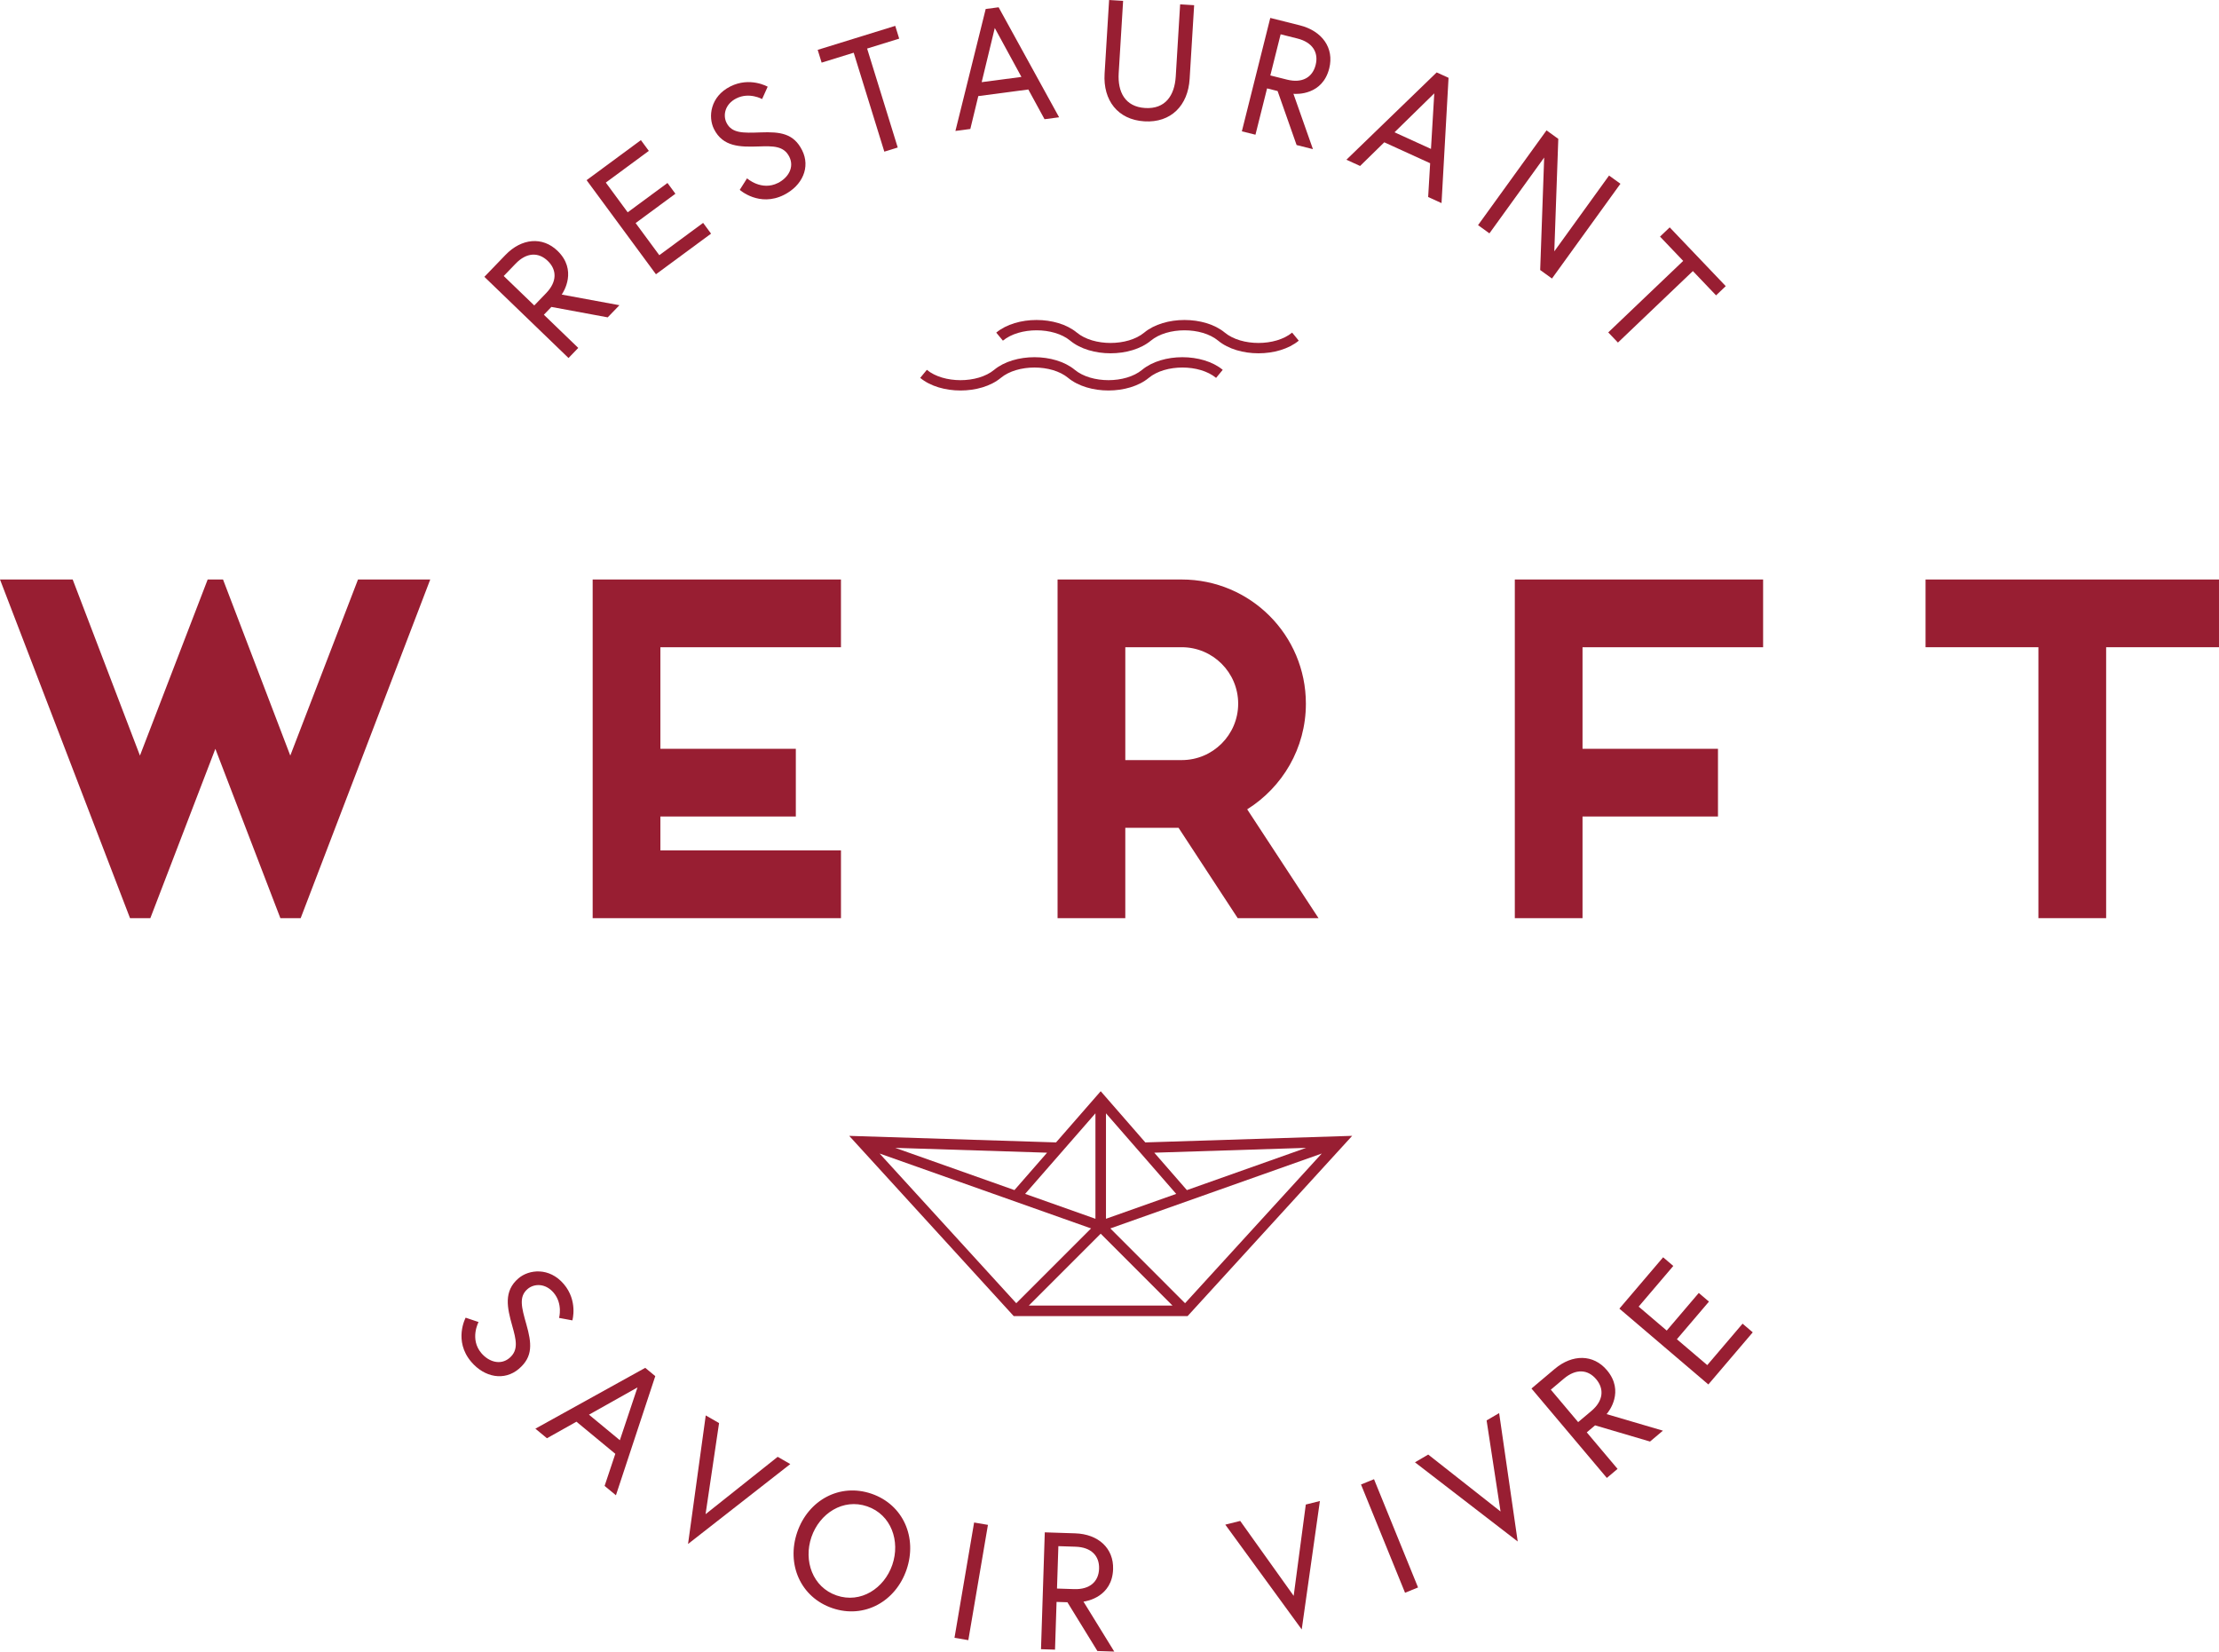
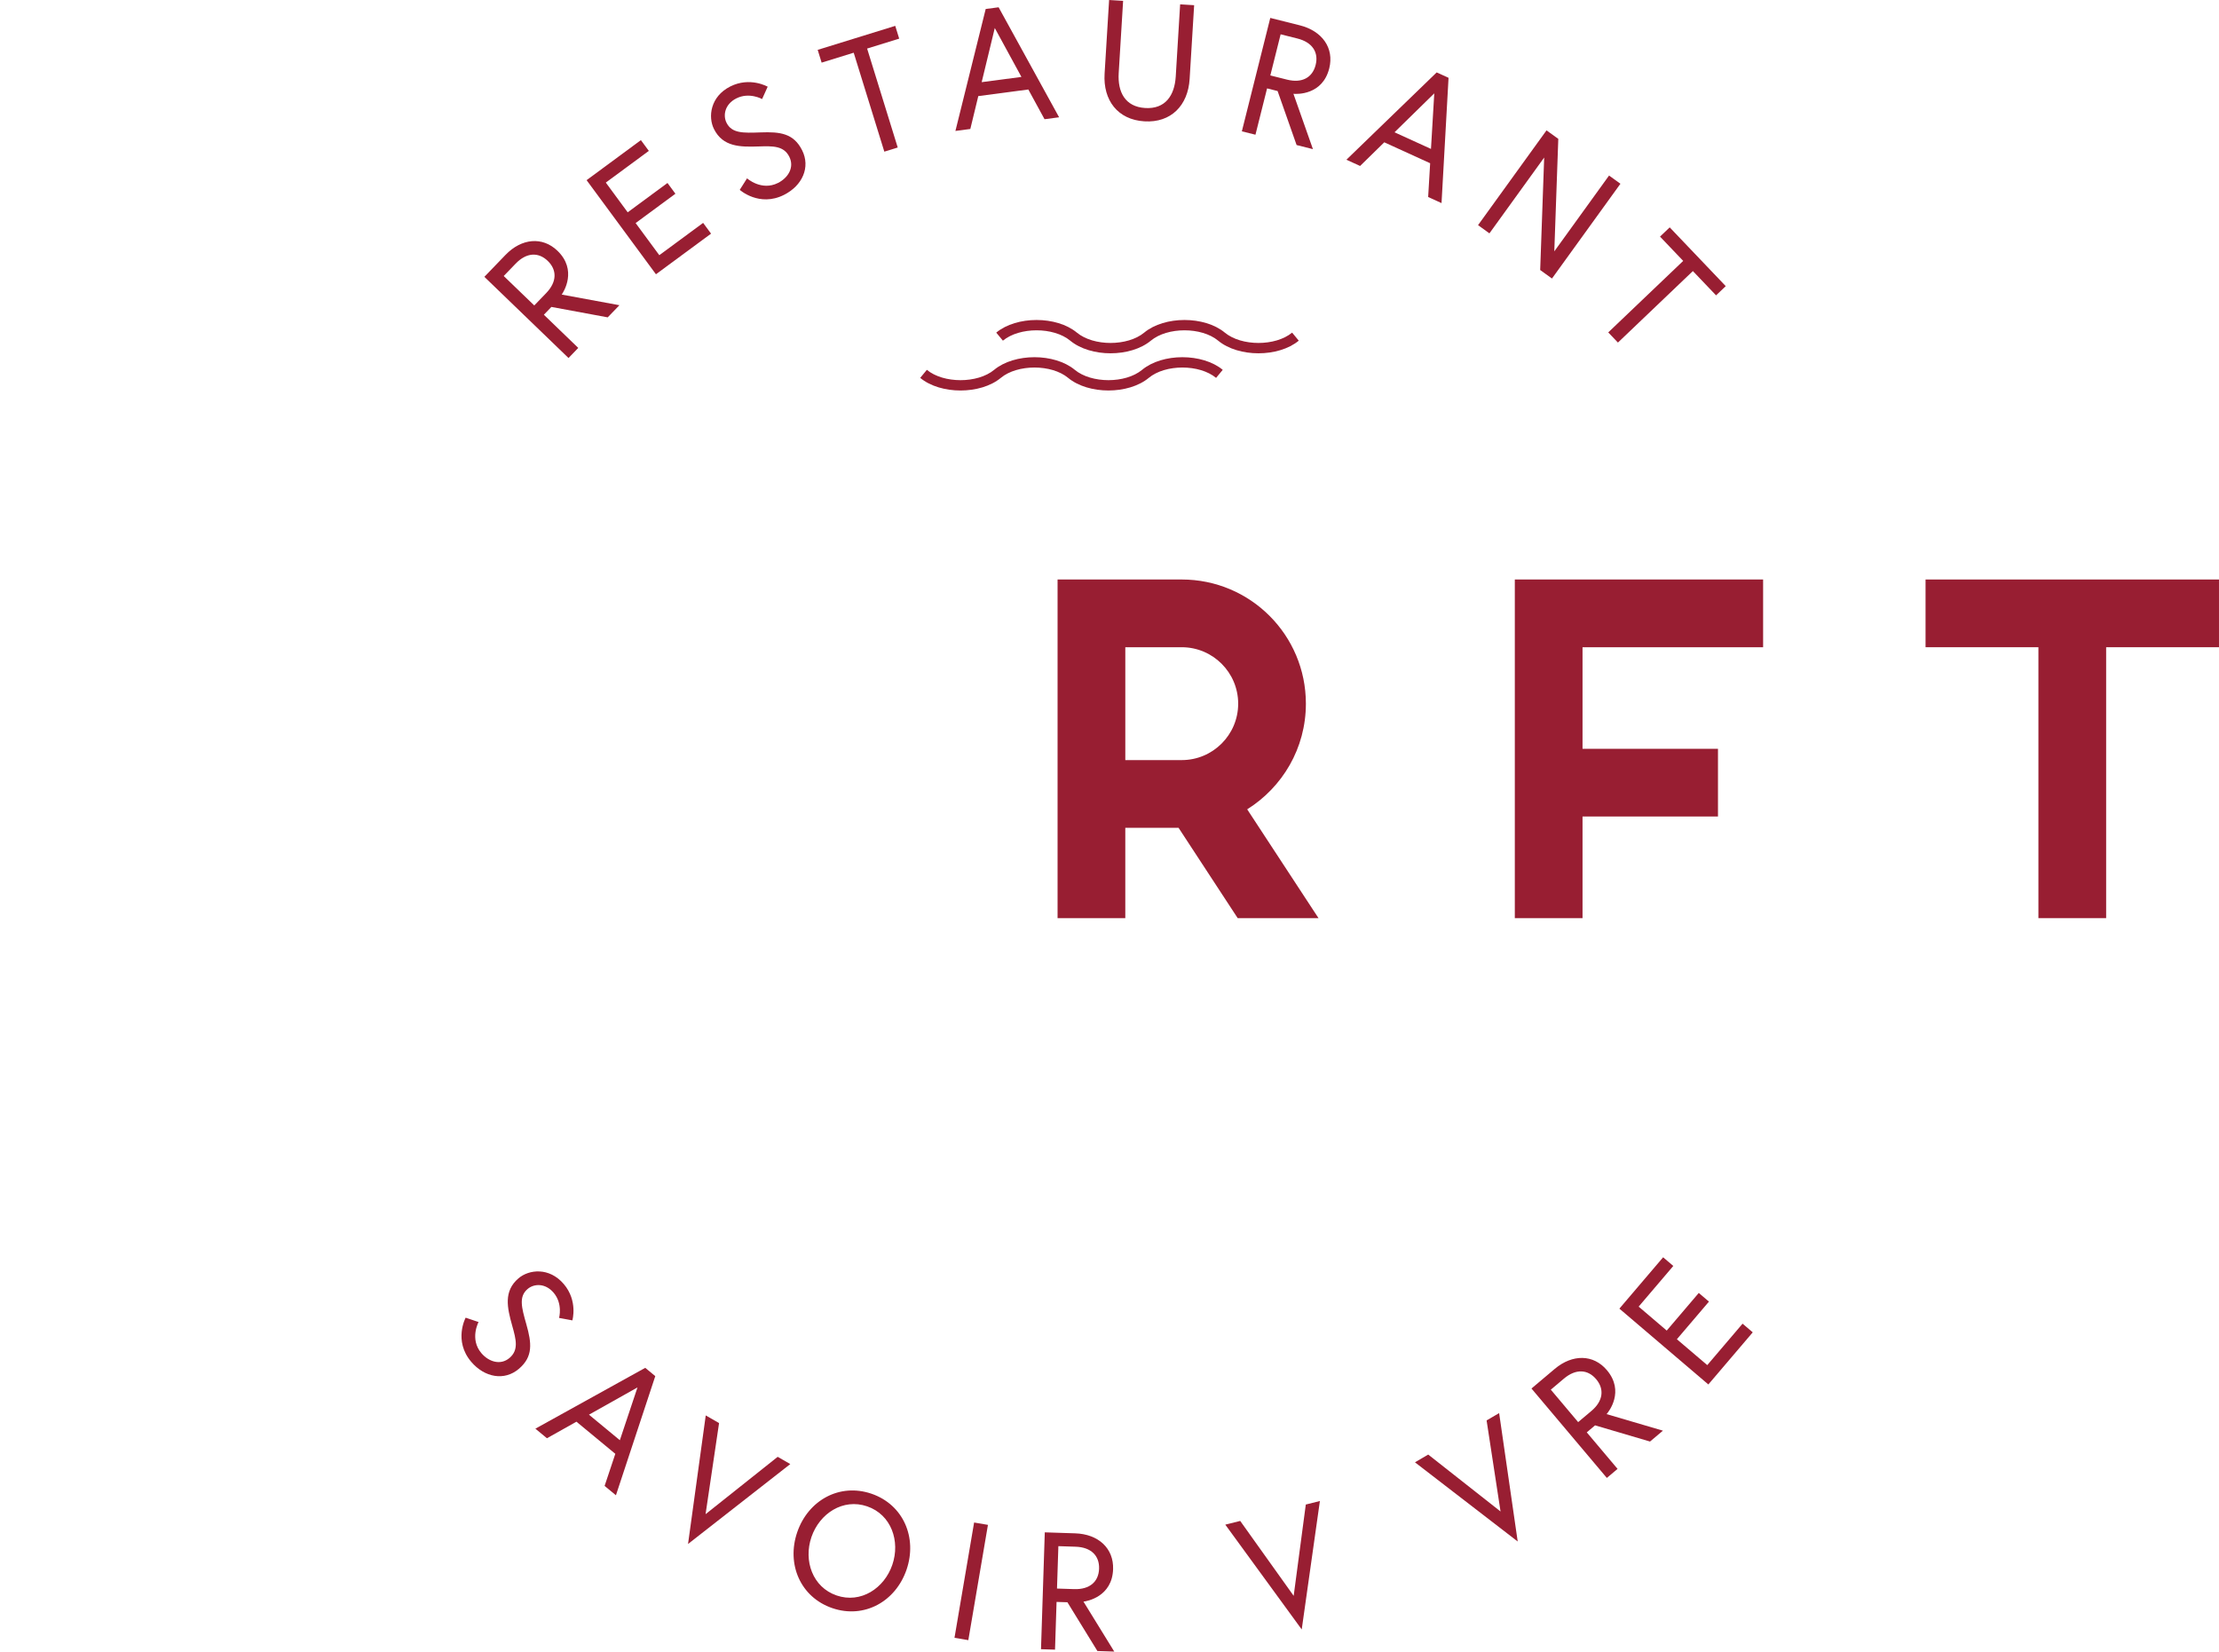
<svg xmlns="http://www.w3.org/2000/svg" version="1.1" id="Layer_1" x="0px" y="0px" width="212.599px" height="158.218px" viewBox="0 0 212.599 158.218" enable-background="new 0 0 212.599 158.218" xml:space="preserve">
  <g>
-     <path fill="#981E32" d="M14.404,87.958h-1.947L0,55.515h6.964l6.444,16.868l6.489-16.868h1.471l6.444,16.868L34.3,55.515h6.921   L28.807,87.958h-1.945l-6.229-16.222L14.404,87.958z" />
-     <path fill="#981E32" d="M56.782,55.515h23.789v6.488H63.271v9.733h12.976v6.486H63.271v3.245h17.301v6.49H56.782V55.515z" />
    <path fill="#981E32" d="M126.325,87.958h-7.742l-5.666-8.654h-5.104v8.654h-6.489V55.515h11.896   c6.574,0,11.895,5.321,11.895,11.896c0,4.281-2.25,8.002-5.623,10.121L126.325,87.958z M113.22,72.815   c2.984,0,5.408-2.422,5.408-5.405c0-2.984-2.424-5.407-5.408-5.407h-5.406v10.812H113.22z" />
    <path fill="#981E32" d="M145.132,55.515h23.789v6.488H151.62v9.733h12.977v6.486H151.62v9.735h-6.488V55.515z" />
    <path fill="#981E32" d="M184.483,55.515h28.115v6.488h-10.812v25.955h-6.488V62.003h-10.814V55.515z" />
    <g>
-       <path fill="#981E32" d="M109.731,109.441l-4.274-4.904l-4.28,4.904l-19.816-0.627l15.764,17.268h16.654l15.771-17.271    L109.731,109.441z M125.139,109.963l-11.424,4.048l-3.125-3.585L125.139,109.963z M105.962,106.654l6.728,7.719l-6.728,2.384    V106.654z M104.952,106.654v10.103l-6.735-2.386L104.952,106.654z M100.319,110.426l-3.127,3.582l-11.42-4.045L100.319,110.426z     M84.273,110.505l20.26,7.176l-7.168,7.164L84.273,110.505z M98.569,125.071l6.888-6.885l6.88,6.885H98.569z M113.539,124.845    l-7.159-7.164l20.255-7.176L113.539,124.845z" />
-     </g>
+       </g>
    <path fill="#981E32" d="M46.407,26.52l2.021-2.097c1.544-1.602,3.544-1.785,4.984-0.396c1.912,1.845,0.592,3.928,0.404,4.192   l5.53,1.02l-1.122,1.163l-5.395-0.999l-0.722,0.748l3.295,3.178l-0.933,0.968L46.407,26.52z M52.479,24.994   c-0.887-0.855-2.029-0.823-3.073,0.26l-1.145,1.187l2.926,2.821l1.145-1.187C53.376,26.992,53.367,25.85,52.479,24.994z" />
    <path fill="#981E32" d="M60.138,20.339l3.812-2.81l0.76,1.03l-3.812,2.81l2.269,3.078l4.198-3.095l0.76,1.03l-5.28,3.892   l-6.644-9.015l5.202-3.835l0.76,1.03l-4.121,3.037L60.138,20.339z" />
    <path fill="#981E32" d="M72.686,14.03c-1.797,0.062-3.422,0.038-4.279-1.663c-0.59-1.172-0.353-3.12,1.563-4.085   c1.887-0.951,3.58,0.024,3.58,0.024L73.016,9.49c0,0-1.226-0.691-2.47-0.064c-1.101,0.555-1.298,1.622-0.938,2.337   c0.512,1.015,1.571,0.983,3.261,0.921c1.883-0.07,3.165,0.091,3.979,1.706c0.821,1.63,0.024,3.394-1.734,4.279   c-2.373,1.196-4.239-0.481-4.239-0.481l0.698-1.104c0,0,1.378,1.242,2.965,0.442c0.958-0.482,1.6-1.486,1.081-2.517   C75.091,13.966,74.061,13.983,72.686,14.03z" />
    <path fill="#981E32" d="M81.792,5.05L78.719,6l-0.378-1.223l7.431-2.299l0.378,1.223l-3.073,0.951l2.933,9.479l-1.284,0.397   L81.792,5.05z" />
    <path fill="#981E32" d="M94.438,0.861l1.238-0.163l5.795,10.538l-1.396,0.184l-1.554-2.847l-4.792,0.632l-0.764,3.151l-1.428,0.188   L94.438,0.861z M94.053,7.87l3.809-0.501l-2.554-4.685L94.053,7.87z" />
    <path fill="#981E32" d="M113.067,0.416l1.342,0.082l-0.432,7.062c-0.154,2.54-1.781,4.221-4.338,4.064   c-2.556-0.156-3.965-2.022-3.81-4.562L106.262,0l1.342,0.082c0,0-0.197,3.228-0.423,6.918c-0.11,1.806,0.604,3.229,2.537,3.347   c1.934,0.118,2.816-1.207,2.928-3.013C112.87,3.644,113.067,0.416,113.067,0.416z" />
    <path fill="#981E32" d="M121.704,1.717l2.824,0.708c2.156,0.541,3.312,2.184,2.826,4.123c-0.646,2.576-3.111,2.47-3.432,2.438   l1.869,5.302l-1.566-0.394l-1.82-5.173l-1.008-0.253l-1.113,4.438l-1.303-0.326L121.704,1.717z M126.05,6.221   c0.301-1.194-0.297-2.169-1.756-2.534l-1.598-0.401l-0.988,3.941l1.6,0.401C124.765,7.993,125.751,7.416,126.05,6.221z" />
    <path fill="#981E32" d="M137.646,6.937l1.137,0.518l-0.672,12.002l-1.281-0.584l0.191-3.235l-4.396-2.005l-2.316,2.267   l-1.311-0.598L137.646,6.937z M133.606,12.673l3.494,1.593l0.316-5.323L133.606,12.673z" />
    <path fill="#981E32" d="M149.298,13.303l-0.383,10.777l5.246-7.264l1.09,0.787l-6.559,9.079l-1.129-0.815l0.383-10.776   l-5.246,7.264l-1.09-0.787l6.559-9.079L149.298,13.303z" />
    <path fill="#981E32" d="M161.265,24.994l-2.221-2.328l0.928-0.884l5.369,5.629l-0.928,0.884l-2.221-2.328l-7.18,6.85l-0.928-0.973   L161.265,24.994z" />
    <path fill="#981E32" d="M49.076,127.007c-0.486-1.729-0.848-3.313,0.602-4.548c0.998-0.852,2.946-1.081,4.336,0.55   c1.37,1.607,0.823,3.481,0.823,3.481l-1.274-0.237c0,0,0.38-1.354-0.522-2.414c-0.799-0.938-1.882-0.876-2.491-0.357   c-0.864,0.736-0.583,1.758-0.122,3.383c0.514,1.812,0.66,3.095-0.716,4.267c-1.388,1.184-3.288,0.827-4.564-0.671   c-1.723-2.021-0.536-4.229-0.536-4.229l1.237,0.416c0,0-0.879,1.632,0.272,2.983c0.695,0.816,1.822,1.201,2.699,0.454   C49.708,129.327,49.447,128.33,49.076,127.007z" />
    <path fill="#981E32" d="M61.819,131.036l0.962,0.795l-3.77,11.413l-1.085-0.896l1.026-3.074l-3.724-3.078l-2.826,1.586   l-1.109-0.917L61.819,131.036z M56.428,135.524l2.959,2.446l1.69-5.058L56.428,135.524z" />
-     <path fill="#981E32" d="M65.92,147.911l1.696-12.316l1.276,0.733l-1.293,8.728l6.91-5.495l1.207,0.694L65.92,147.911z" />
+     <path fill="#981E32" d="M65.92,147.911l1.696-12.316l1.276,0.733l-1.293,8.728l6.91-5.495l1.207,0.694z" />
    <path fill="#981E32" d="M86.855,150.37c-1.048,3.058-4.058,4.732-7.115,3.685s-4.407-4.217-3.359-7.274s4.058-4.732,7.115-3.685   S87.903,147.312,86.855,150.37z M85.493,149.903c0.773-2.256-0.096-4.803-2.412-5.597c-2.315-0.794-4.564,0.685-5.338,2.94   c-0.772,2.256,0.097,4.803,2.412,5.597C82.472,153.638,84.721,152.159,85.493,149.903z" />
    <path fill="#981E32" d="M93.328,145.854l1.325,0.226l-1.88,11.044l-1.325-0.226L93.328,145.854z" />
    <path fill="#981E32" d="M100.099,146.796l2.911,0.095c2.223,0.072,3.699,1.433,3.634,3.432c-0.086,2.654-2.517,3.071-2.838,3.109   l2.95,4.786l-1.615-0.053l-2.874-4.672l-1.039-0.033l-0.148,4.573l-1.343-0.043L100.099,146.796z M105.301,150.278   c0.04-1.231-0.75-2.058-2.253-2.106l-1.647-0.053l-0.132,4.062l1.647,0.054C104.419,152.283,105.261,151.51,105.301,150.278z" />
    <path fill="#981E32" d="M124.716,156.099l-7.322-10.041l1.428-0.356l5.123,7.178l1.162-8.748l1.35-0.337L124.716,156.099z" />
-     <path fill="#981E32" d="M130.396,142.211l1.246-0.506l4.219,10.371l-1.246,0.507L130.396,142.211z" />
    <path fill="#981E32" d="M145.409,147.672l-9.844-7.585l1.27-0.743l6.93,5.454l-1.336-8.724l1.201-0.702L145.409,147.672z" />
    <path fill="#981E32" d="M146.728,133.017l2.227-1.877c1.701-1.435,3.711-1.41,5,0.119c1.713,2.031,0.184,3.969-0.029,4.211   l5.396,1.585l-1.236,1.042l-5.264-1.551l-0.795,0.671l2.949,3.5l-1.027,0.866L146.728,133.017z M152.927,132.125   c-0.795-0.942-1.936-1.028-3.086-0.059l-1.26,1.062l2.619,3.108l1.262-1.062C153.612,134.205,153.72,133.067,152.927,132.125z" />
    <path fill="#981E32" d="M159.687,127.466l3.07-3.604l0.975,0.83l-3.072,3.604l2.91,2.479l3.383-3.97l0.975,0.83l-4.254,4.993   l-8.523-7.264l4.191-4.919l0.975,0.83l-3.32,3.896L159.687,127.466z" />
    <g>
      <path fill="#981E32" d="M120.572,33.845c-1.444,0-2.888-0.403-3.862-1.21c-1.598-1.322-4.853-1.322-6.448,0    c-1.95,1.613-5.775,1.613-7.726,0c-1.597-1.322-4.852-1.322-6.449,0l-0.638-0.771c1.949-1.613,5.775-1.613,7.725,0    c1.598,1.321,4.853,1.321,6.45,0c1.947-1.613,5.774-1.613,7.724,0c1.598,1.321,4.851,1.321,6.448,0l0.637,0.771    C123.459,33.441,122.016,33.845,120.572,33.845z" />
    </g>
    <g>
      <path fill="#981E32" d="M92.024,37.409c-1.443,0-2.887-0.402-3.861-1.209l0.638-0.771c1.597,1.321,4.852,1.322,6.448,0    c1.949-1.613,5.775-1.613,7.725,0c1.598,1.321,4.853,1.32,6.449,0c1.947-1.613,5.775-1.612,7.725,0l-0.637,0.771    c-1.599-1.321-4.854-1.322-6.45,0c-1.951,1.611-5.774,1.611-7.725,0c-1.597-1.322-4.852-1.322-6.449,0    C94.912,37.007,93.469,37.409,92.024,37.409z" />
    </g>
  </g>
</svg>